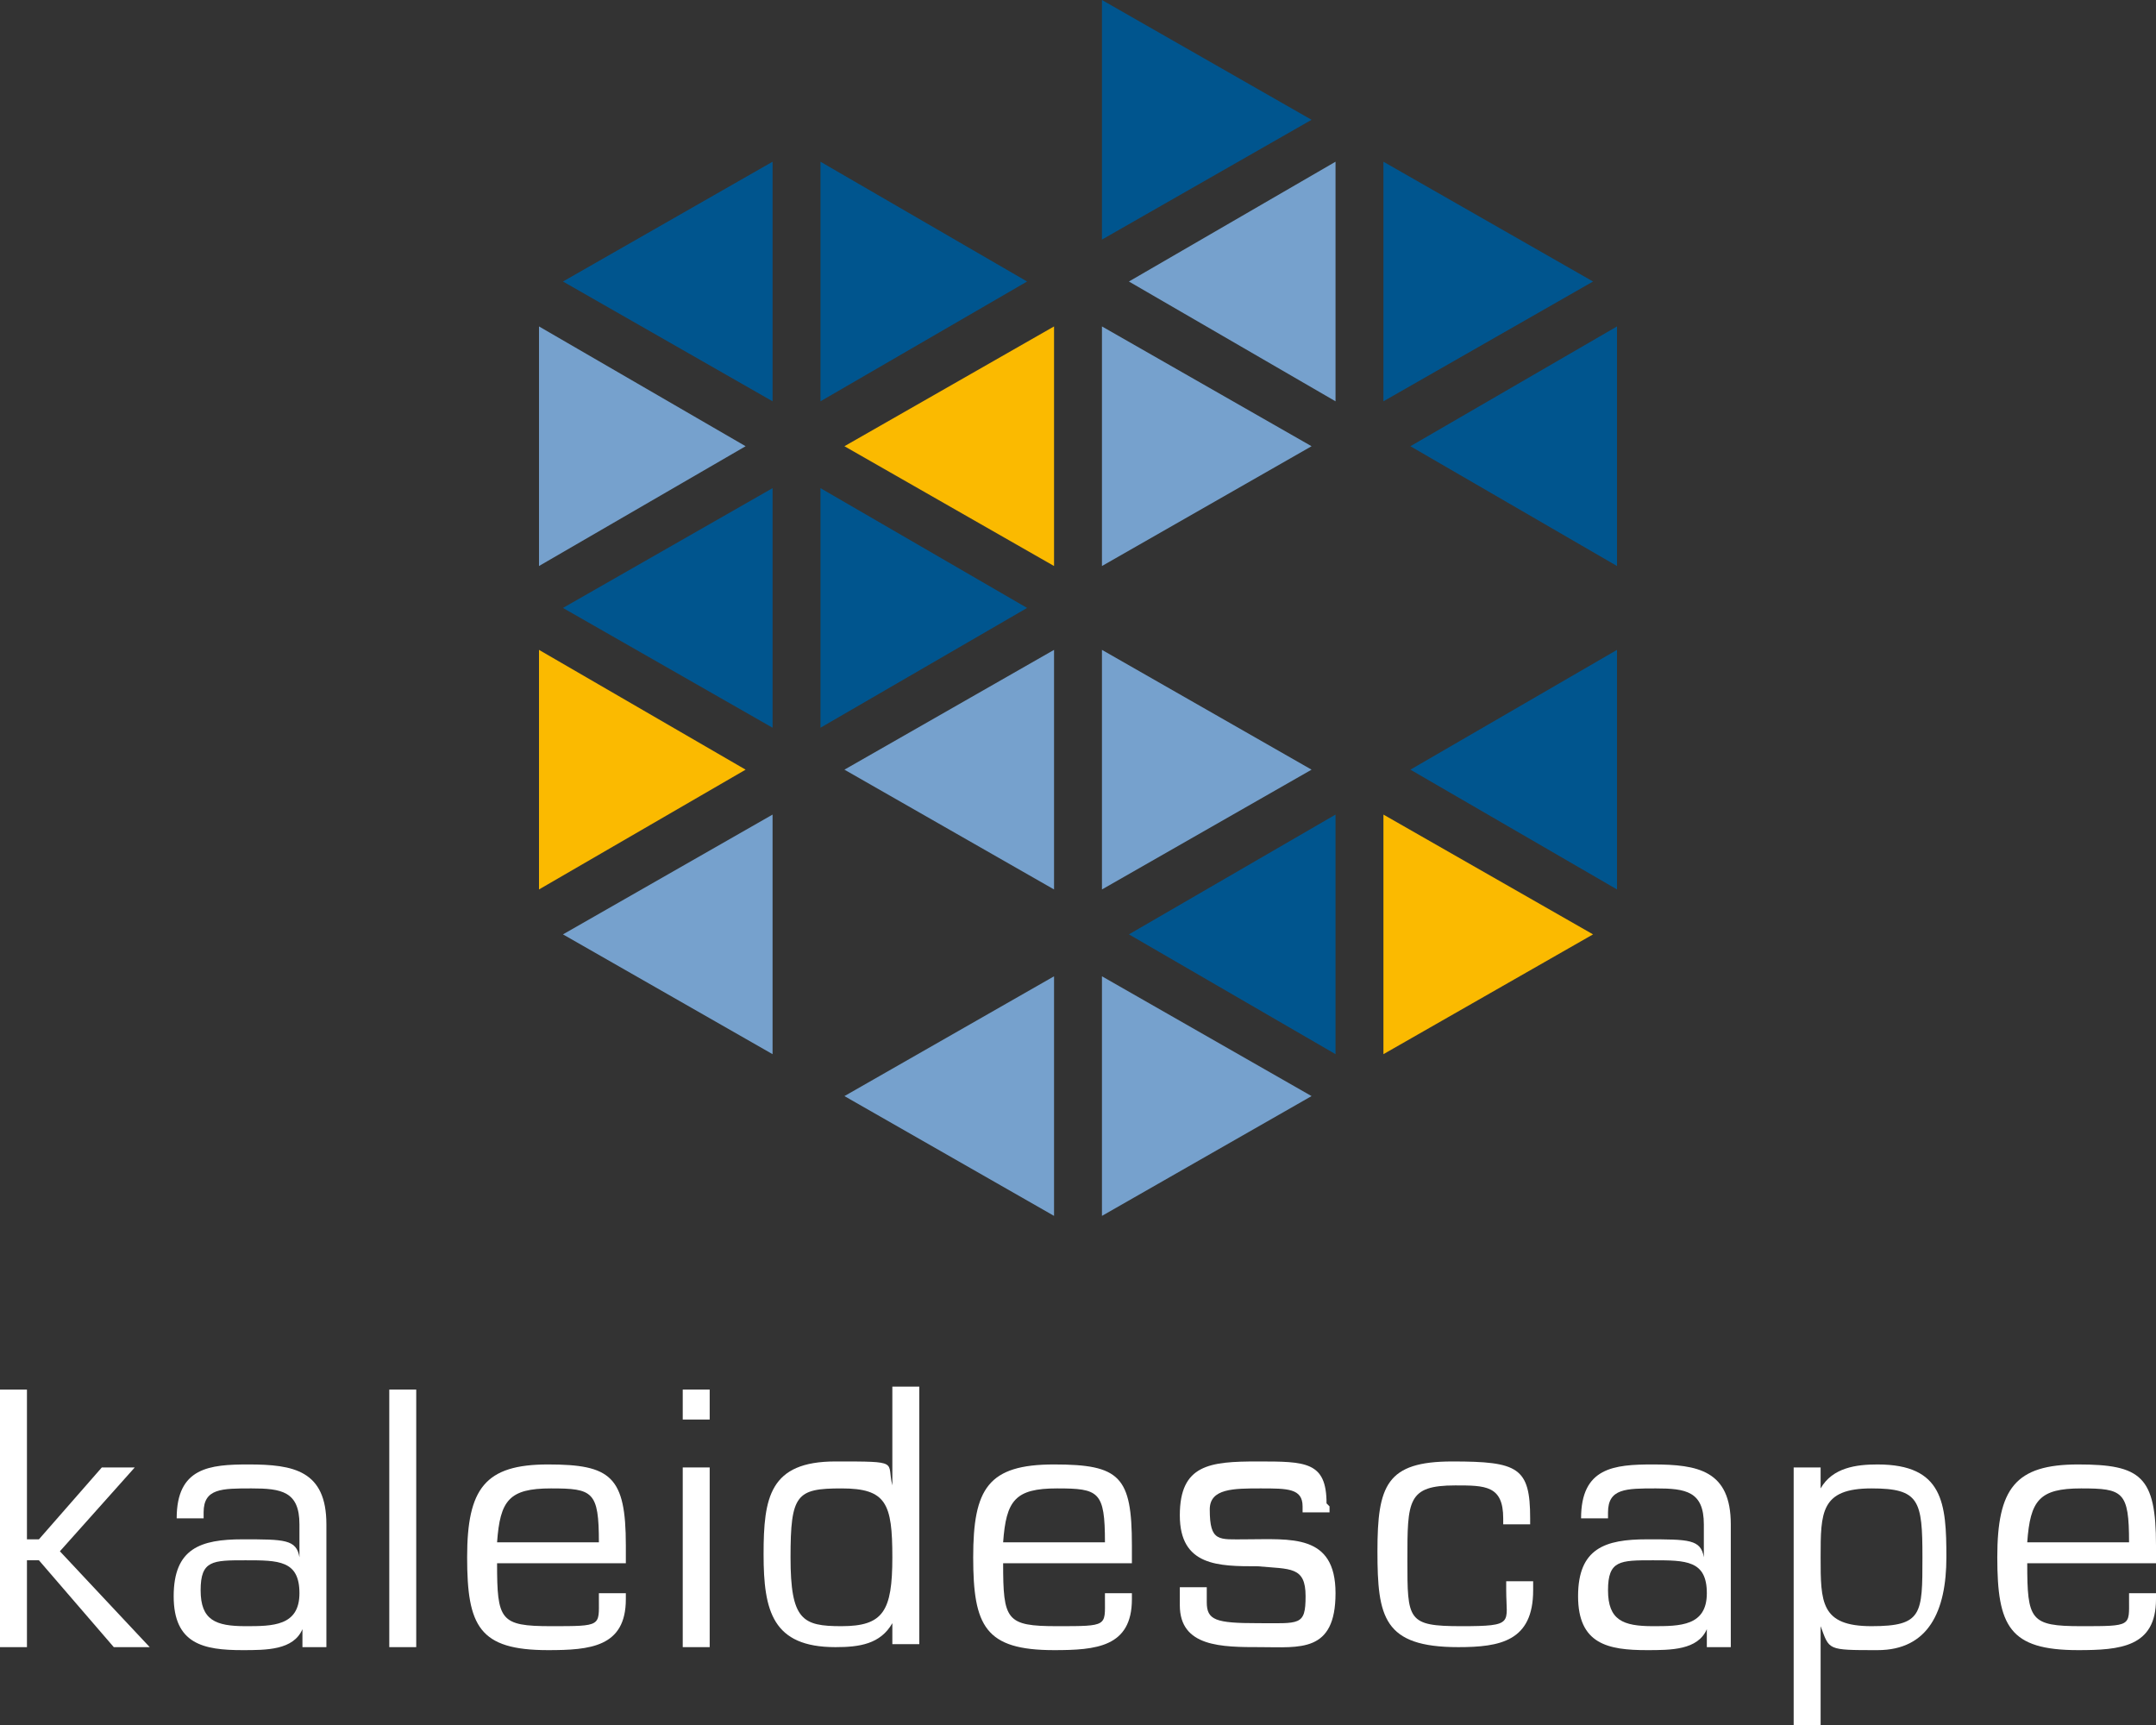
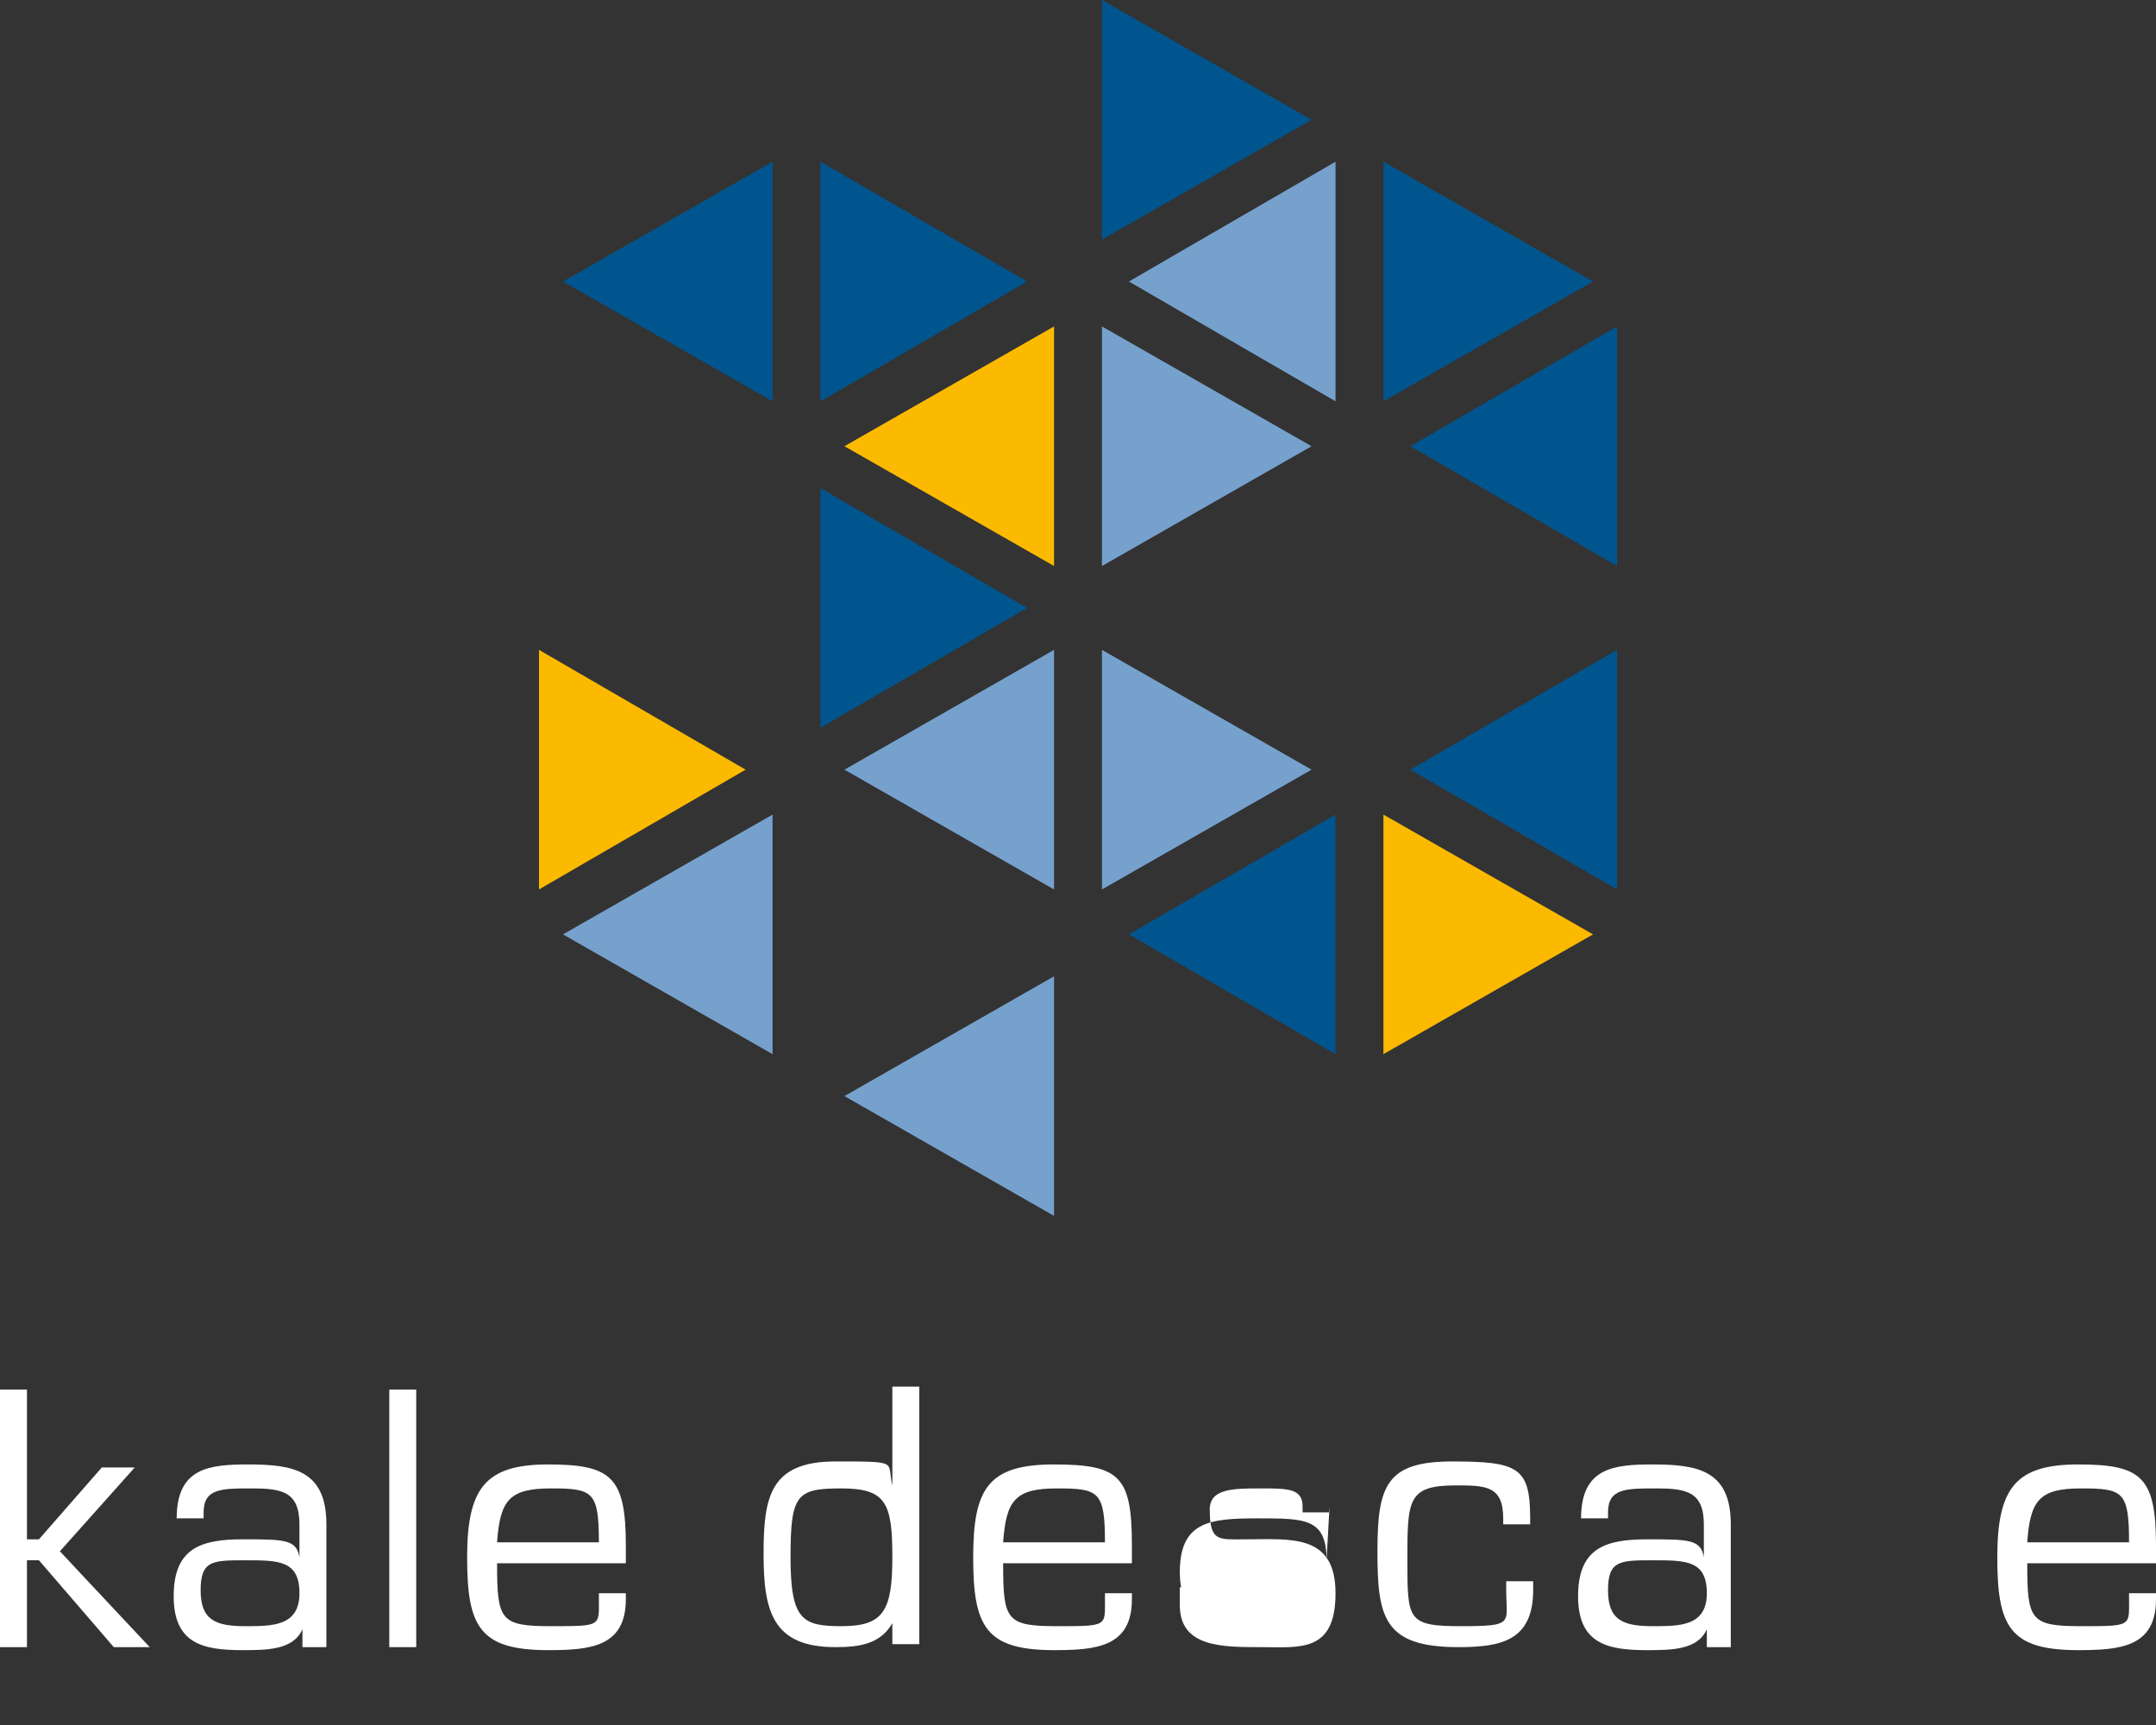
<svg xmlns="http://www.w3.org/2000/svg" id="Layer_2" viewBox="0 0 72 57.6">
  <rect x="0" y="0" width="72" height="57.6" fill="#333333" stroke="none" />
  <defs>
    <style>      .st0 {        fill: #fbba00;      }      .st1 {        fill: #00558e;      }      .st2 {        fill: #fff;      }      .st3 {        fill: #76a1cd;      }    </style>
  </defs>
  <g id="Layer_1-2">
    <g>
      <polygon class="st2" points=".9 46.4 .9 51.4 1.3 51.4 3.4 49 4.5 49 2 51.8 5 55 3.8 55 1.3 52.1 .9 52.1 .9 55 0 55 0 46.4 .9 46.4" />
      <path class="st2" d="M11,55h-.9v-.6h0c-.3.7-1.2.7-2,.7-1.3,0-2.3-.2-2.3-1.8s.9-1.9,2.3-1.9,1.8,0,1.9.6h0v-1.1c0-1.1-.6-1.2-1.6-1.2s-1.6,0-1.6.8v.2h-.9c0-1.7,1.1-1.8,2.4-1.8,1.5,0,2.6.2,2.6,2v4.1h0ZM8.2,54.3c.9,0,1.8,0,1.8-1.1s-.7-1.1-1.8-1.1-1.5,0-1.5,1,.5,1.2,1.5,1.2" />
      <rect class="st2" x="13" y="46.4" width=".9" height="8.6" />
      <path class="st2" d="M16.6,51.5h3.4c0-1.7-.2-1.8-1.6-1.8s-1.7.4-1.8,1.8M20,53.2h.9v.2c0,1.6-1.2,1.7-2.6,1.7-2.3,0-2.7-.8-2.7-3.1s.6-3.1,2.7-3.1,2.6.4,2.6,2.7v.6h-4.3c0,1.9.1,2.1,1.8,2.1s1.6,0,1.6-.9v-.2h0Z" />
-       <path class="st2" d="M23.7,47.4h-.9v-1h.9v1ZM23.7,55h-.9v-6h.9v6Z" />
      <path class="st2" d="M29.8,55v-.8h0c-.4.7-1.1.8-1.9.8-2.1,0-2.4-1.2-2.4-3.1s.2-3.1,2.4-3.1,1.7,0,1.9.8h0v-3.3h.9v8.6h-.9ZM28.1,54.3c1.4,0,1.7-.5,1.7-2.3s-.2-2.3-1.7-2.3-1.7.2-1.7,2.3.4,2.3,1.7,2.3" />
      <path class="st2" d="M33.5,51.5h3.4c0-1.7-.2-1.8-1.6-1.8s-1.7.4-1.8,1.8M36.9,53.2h.9v.2c0,1.6-1.2,1.7-2.6,1.7-2.3,0-2.7-.8-2.7-3.1s.5-3.1,2.7-3.1,2.6.4,2.6,2.7v.6h-4.3c0,1.9.1,2.1,1.8,2.1s1.6,0,1.6-.9v-.2h0Z" />
-       <path class="st2" d="M44.4,50.3v.2h-.9v-.2c0-.6-.5-.6-1.4-.6s-1.7,0-1.7.7c0,1.1.3,1,1.2,1,1.5,0,3-.2,3,1.8s-1.2,1.8-2.5,1.8-2.7,0-2.7-1.4v-.6h.9v.5c0,.6.3.7,1.7.7s1.6.1,1.6-.9-.5-.9-1.6-1c-1.3,0-2.6,0-2.6-1.7s1-1.8,2.6-1.8,2.3,0,2.3,1.4" />
+       <path class="st2" d="M44.4,50.3v.2h-.9v-.2c0-.6-.5-.6-1.4-.6s-1.7,0-1.7.7c0,1.1.3,1,1.2,1,1.5,0,3-.2,3,1.8s-1.2,1.8-2.5,1.8-2.7,0-2.7-1.4v-.6h.9v.5c0,.6.3.7,1.7.7c-1.3,0-2.6,0-2.6-1.7s1-1.8,2.6-1.8,2.3,0,2.3,1.4" />
      <path class="st2" d="M50.3,52.8h.9v.3c0,1.7-1.1,1.9-2.5,1.9-2.5,0-2.7-1-2.7-3.2s.3-3,2.5-3,2.6.2,2.6,1.9v.2h-.9v-.2c0-1.1-.6-1.1-1.6-1.1-1.6,0-1.6.5-1.6,2.5s0,2.2,1.8,2.2,1.5-.1,1.5-1.2v-.3h0Z" />
      <path class="st2" d="M57.9,55h-.9v-.6h0c-.3.7-1.2.7-2,.7-1.3,0-2.3-.2-2.3-1.8s.9-1.9,2.3-1.9,1.8,0,1.9.6h0v-1.1c0-1.1-.6-1.2-1.6-1.2s-1.6,0-1.6.8v.2h-.9c0-1.7,1.1-1.8,2.4-1.8,1.5,0,2.6.2,2.6,2v4.1h0ZM55.2,54.3c.9,0,1.8,0,1.8-1.1s-.7-1.1-1.8-1.1-1.5,0-1.5,1,.5,1.2,1.5,1.2" />
-       <path class="st2" d="M60.8,49v.7h0c.4-.7,1.2-.8,1.9-.8,2.2,0,2.3,1.3,2.3,3.1s-.6,3.1-2.3,3.1-1.6,0-1.9-.8h0v3.3h-.9v-8.6h.9ZM62.5,49.7c-1.7,0-1.7.8-1.7,2.3s0,2.3,1.7,2.3,1.7-.4,1.7-2.3-.1-2.3-1.7-2.3" />
      <path class="st2" d="M67.7,51.5h3.4c0-1.7-.2-1.8-1.6-1.8s-1.7.4-1.8,1.8M71.1,53.2h.9v.2c0,1.6-1.2,1.7-2.6,1.7-2.3,0-2.7-.8-2.7-3.1s.6-3.1,2.7-3.1,2.6.4,2.6,2.7v.6h-4.3c0,1.9.1,2.1,1.8,2.1s1.6,0,1.6-.9v-.2h0Z" />
      <polygon class="st0" points="18 29.7 24.9 25.7 18 21.7 18 29.7" />
-       <polygon class="st3" points="18 18.9 24.9 14.9 18 10.9 18 18.9" />
      <polygon class="st3" points="18.8 31.2 25.8 35.2 25.8 27.2 18.8 31.2" />
-       <polygon class="st1" points="18.8 20.3 25.8 24.3 25.8 16.3 18.8 20.3" />
      <polygon class="st1" points="18.8 9.4 25.8 13.4 25.8 5.4 18.8 9.4" />
      <polygon class="st1" points="27.4 24.3 34.3 20.3 27.4 16.3 27.4 24.3" />
      <polygon class="st1" points="27.4 13.4 34.3 9.4 27.4 5.4 27.4 13.4" />
      <polygon class="st3" points="28.2 36.6 35.2 40.6 35.2 32.6 28.2 36.6" />
      <polygon class="st3" points="28.2 25.7 35.2 29.7 35.2 21.7 28.2 25.7" />
      <polygon class="st0" points="28.2 14.9 35.2 18.9 35.2 10.9 28.2 14.9" />
-       <polygon class="st3" points="36.8 40.6 43.8 36.6 36.8 32.6 36.8 40.6" />
      <polygon class="st3" points="36.8 29.7 43.8 25.7 36.8 21.7 36.8 29.7" />
      <polygon class="st3" points="36.8 18.9 43.8 14.9 36.8 10.9 36.8 18.9" />
      <polygon class="st1" points="36.8 8 43.8 4 36.8 0 36.8 8" />
      <polygon class="st1" points="37.7 31.2 44.6 35.2 44.6 27.2 37.7 31.2" />
      <polygon class="st3" points="37.7 9.4 44.6 13.4 44.6 5.4 37.7 9.4" />
      <polygon class="st0" points="46.2 35.2 53.2 31.2 46.2 27.2 46.2 35.2" />
      <polygon class="st1" points="46.2 13.4 53.2 9.4 46.2 5.4 46.2 13.4" />
      <polygon class="st1" points="47.1 25.7 54 29.7 54 21.7 47.1 25.7" />
      <polygon class="st1" points="47.1 14.9 54 18.9 54 10.9 47.1 14.9" />
    </g>
  </g>
</svg>